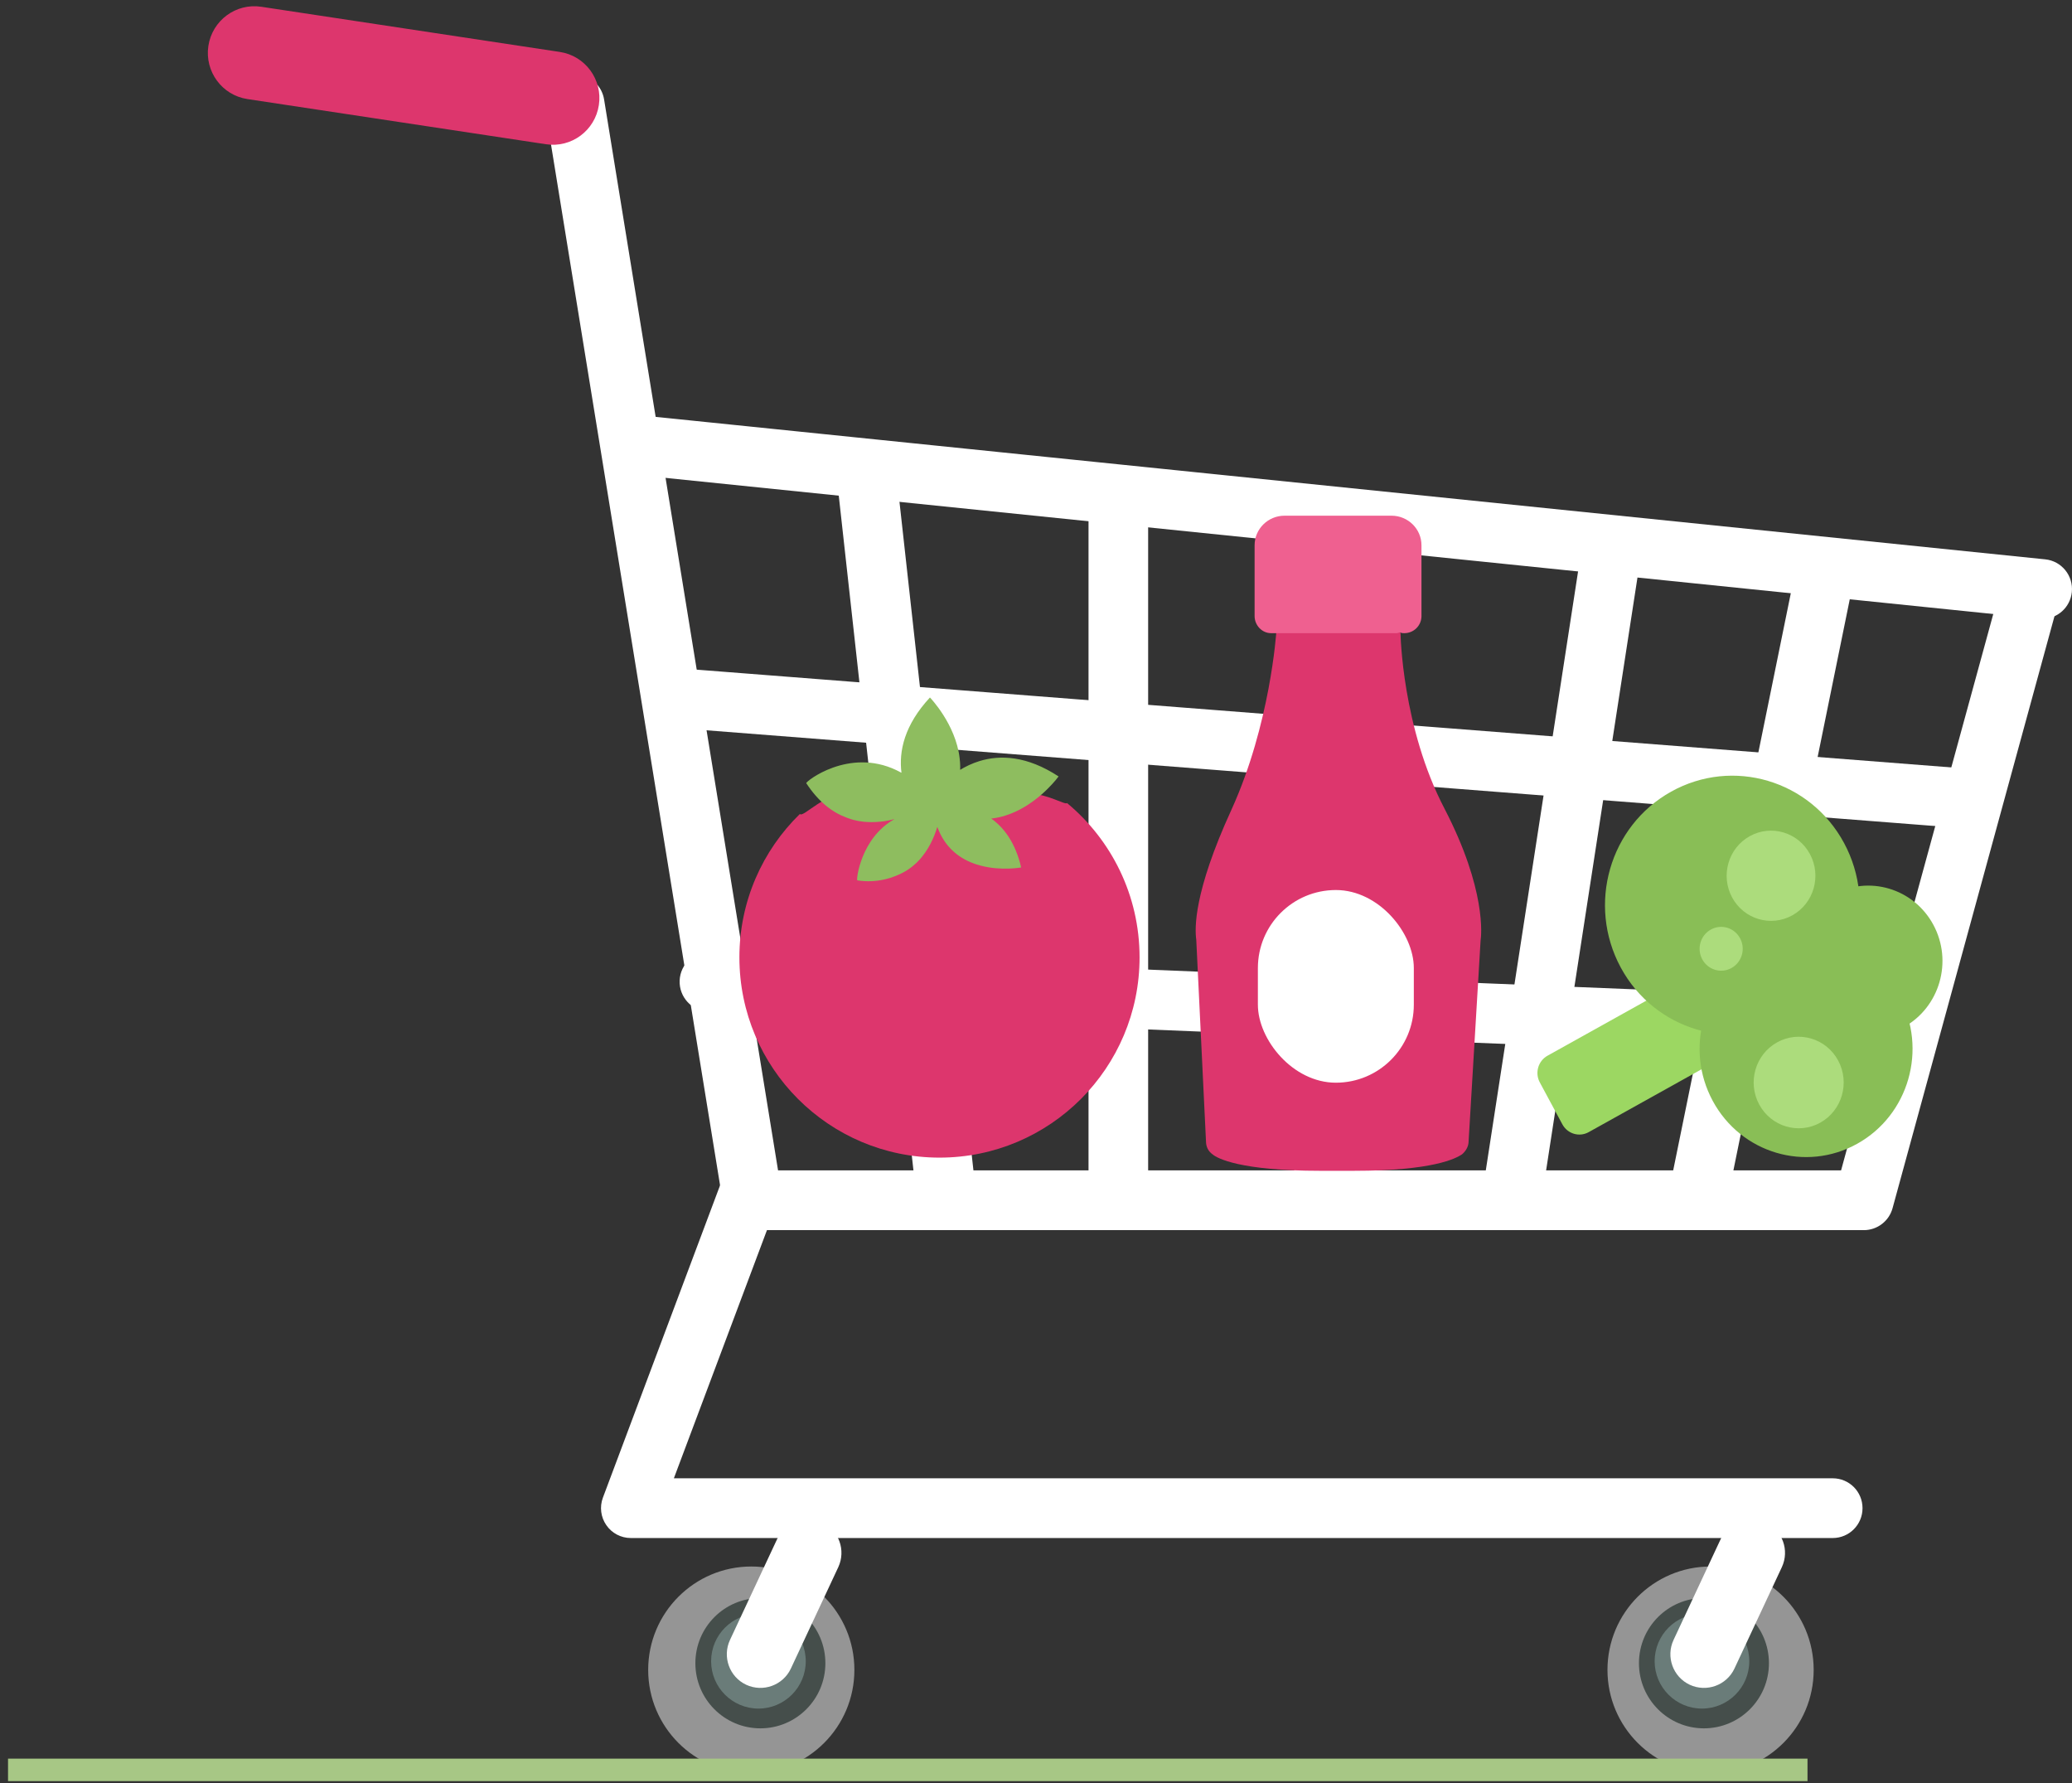
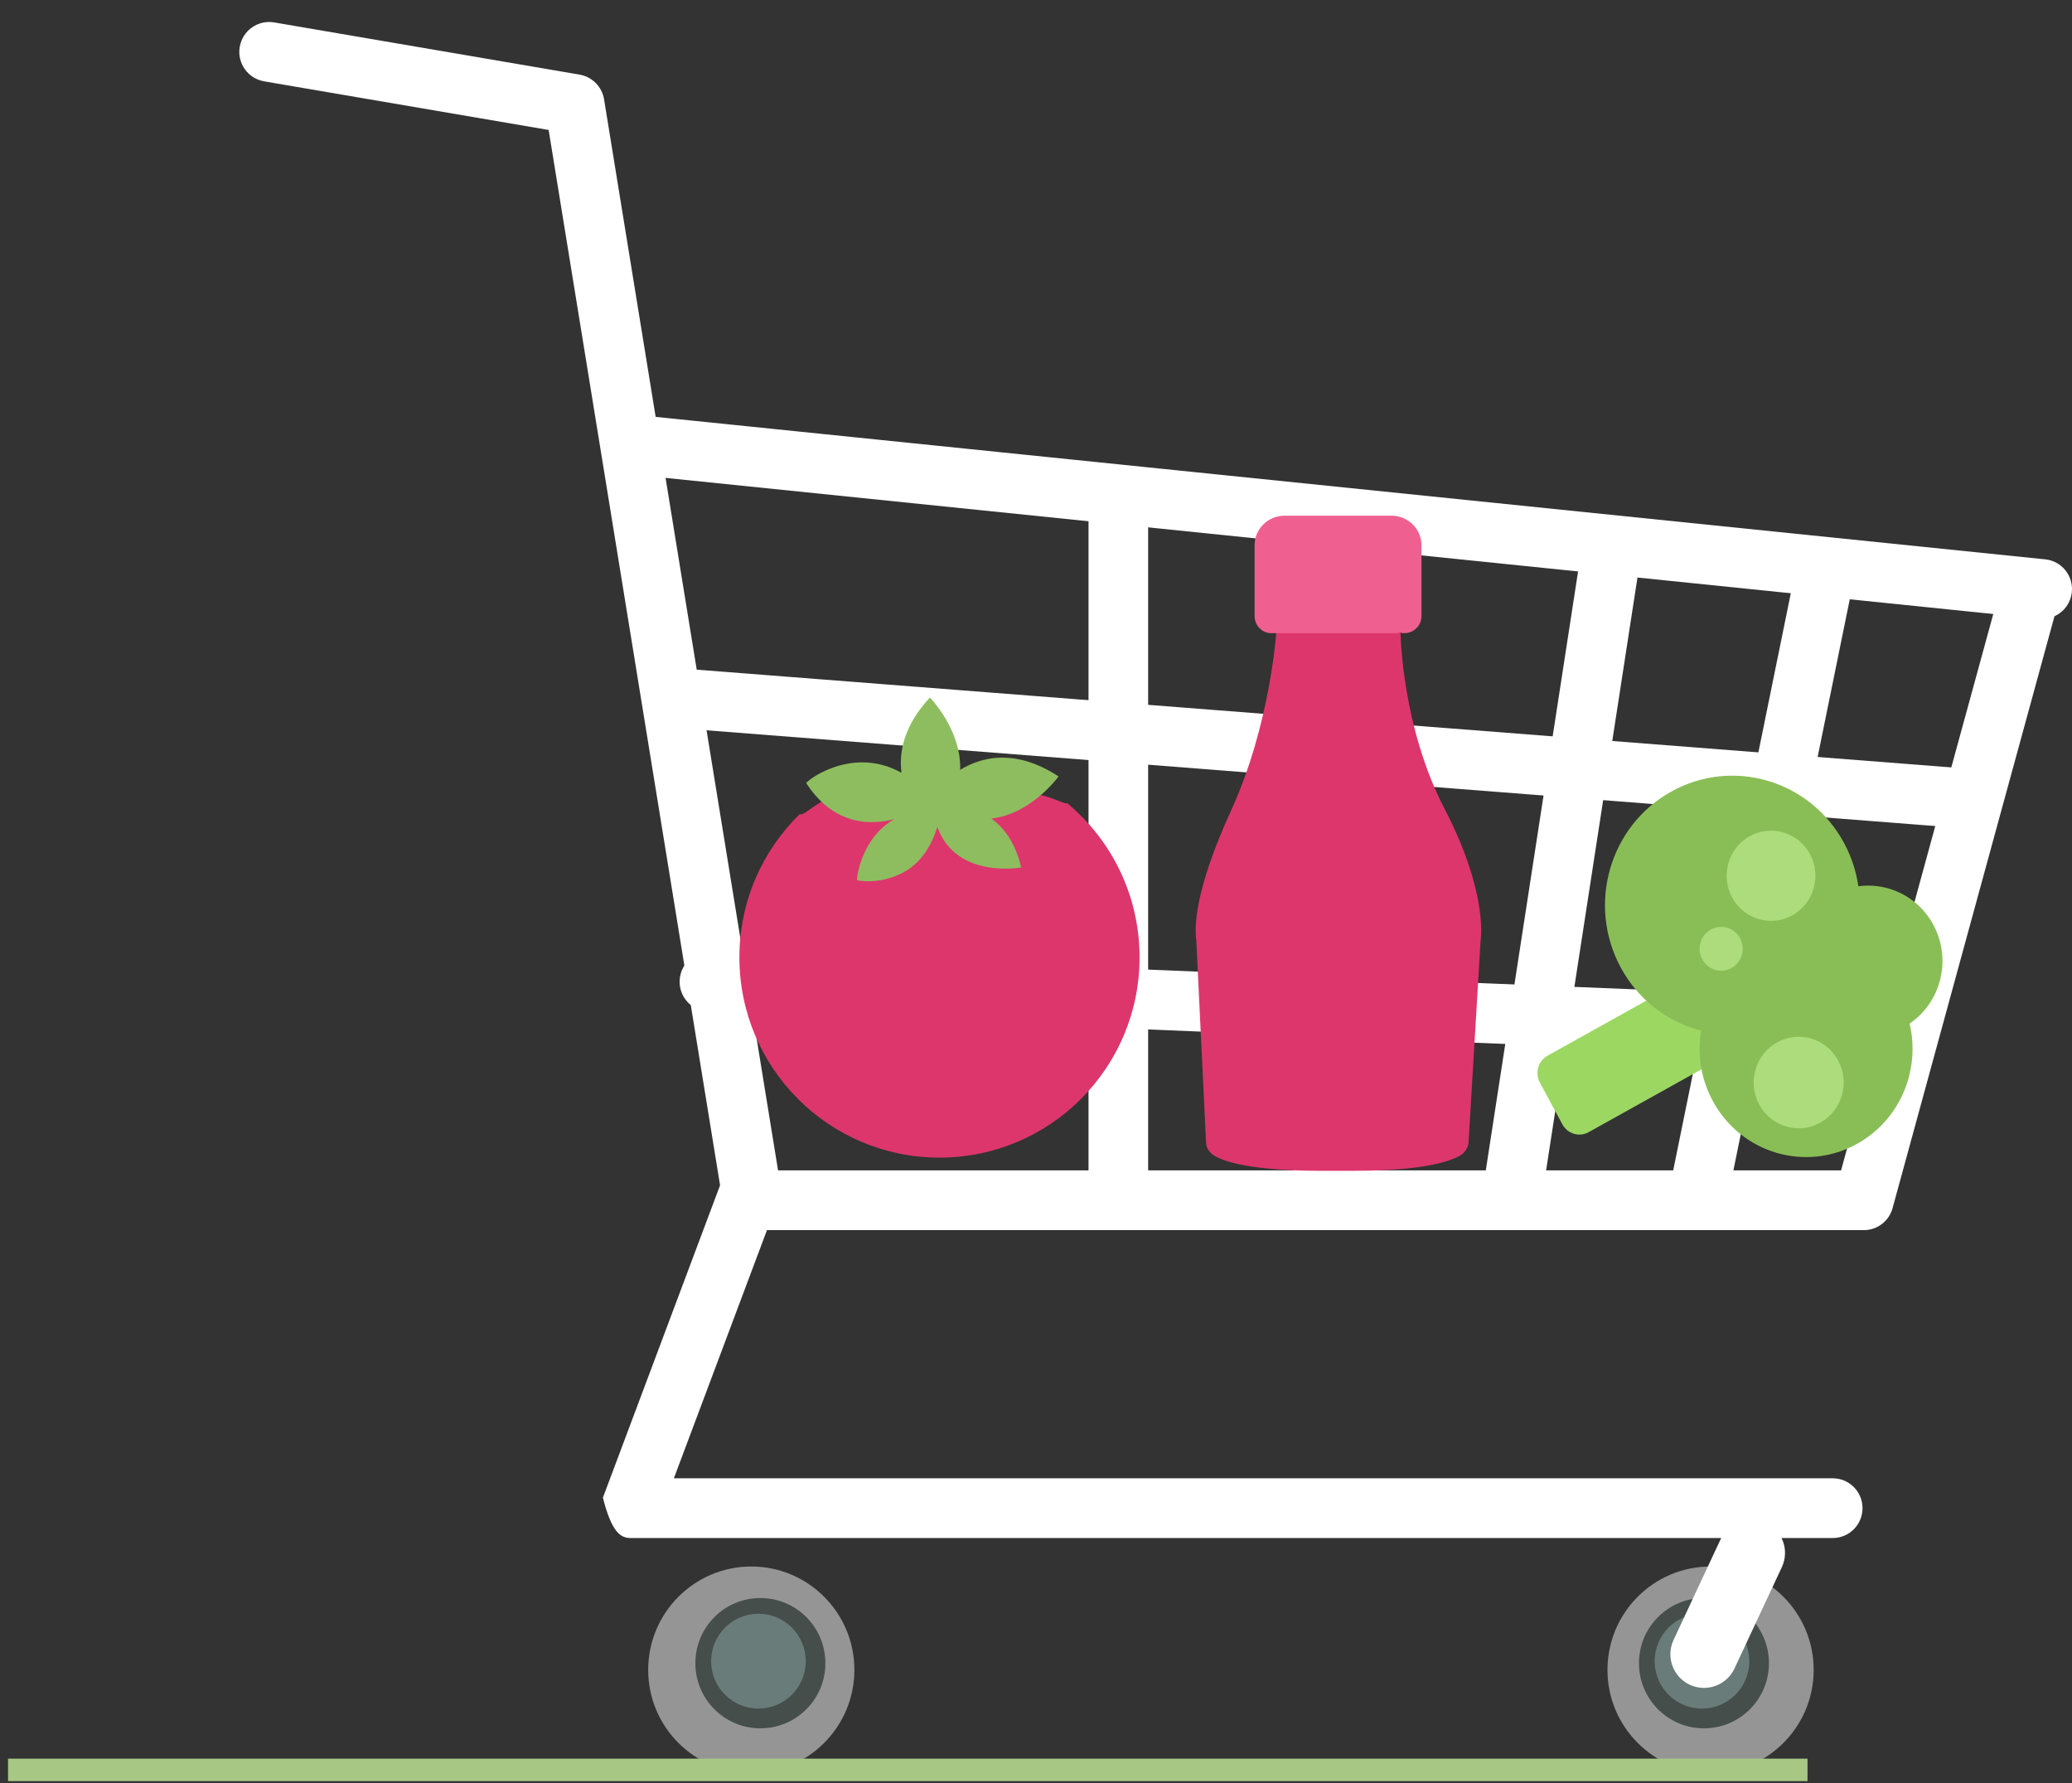
<svg xmlns="http://www.w3.org/2000/svg" width="129" height="111" viewBox="0 0 129 111" fill="none">
  <rect x="0" y="0" width="129" height="111" fill="#333333" stroke="none" />
  <path fill-rule="evenodd" clip-rule="evenodd" d="M100.079 103.951C100.079 107.497 102.953 110.379 106.497 110.379C110.042 110.379 112.917 107.497 112.917 103.951C112.917 100.398 110.042 97.515 106.497 97.515C102.953 97.515 100.079 100.398 100.079 103.951Z" fill="#959595" />
  <path fill-rule="evenodd" clip-rule="evenodd" d="M102.039 103.535C102.039 105.772 103.849 107.589 106.084 107.589C108.321 107.589 110.132 105.772 110.132 103.535C110.132 101.293 108.321 99.477 106.084 99.477C103.849 99.477 102.039 101.293 102.039 103.535Z" fill="#454E4B" />
  <path fill-rule="evenodd" clip-rule="evenodd" d="M103.016 103.412C103.016 105.035 104.333 106.359 105.961 106.359C107.589 106.359 108.908 105.035 108.908 103.412C108.908 101.779 107.589 100.455 105.961 100.455C104.333 100.455 103.016 101.779 103.016 103.412Z" fill="#6A7C79" />
  <path fill-rule="evenodd" clip-rule="evenodd" d="M104.193 102.086C103.704 103.134 104.155 104.385 105.201 104.876C106.249 105.362 107.496 104.912 107.985 103.866L110.935 97.557C111.426 96.504 110.972 95.257 109.927 94.769C108.878 94.277 107.634 94.724 107.143 95.776L104.193 102.086Z" fill="white" />
  <path fill-rule="evenodd" clip-rule="evenodd" d="M40.355 103.951C40.355 107.497 43.229 110.379 46.774 110.379C50.319 110.379 53.193 107.497 53.193 103.951C53.193 100.398 50.319 97.515 46.774 97.515C43.229 97.515 40.355 100.398 40.355 103.951Z" fill="#959595" />
  <path fill-rule="evenodd" clip-rule="evenodd" d="M43.293 103.535C43.293 105.772 45.103 107.589 47.34 107.589C49.576 107.589 51.387 105.772 51.387 103.535C51.387 101.293 49.576 99.477 47.34 99.477C45.103 99.477 43.293 101.293 43.293 103.535Z" fill="#454E4B" />
  <path fill-rule="evenodd" clip-rule="evenodd" d="M44.273 103.412C44.273 105.035 45.592 106.359 47.219 106.359C48.847 106.359 50.165 105.035 50.165 103.412C50.165 101.779 48.847 100.455 47.219 100.455C45.592 100.455 44.273 101.779 44.273 103.412Z" fill="#6A7C79" />
-   <path fill-rule="evenodd" clip-rule="evenodd" d="M45.448 102.086C44.959 103.134 45.41 104.385 46.456 104.876C47.502 105.362 48.751 104.912 49.239 103.866L52.19 97.557C52.68 96.504 52.228 95.257 51.182 94.769C50.135 94.277 48.889 94.724 48.398 95.776L45.448 102.086Z" fill="white" />
  <path fill-rule="evenodd" clip-rule="evenodd" d="M46.863 76.576H116.039C116.875 76.576 117.608 76.017 117.829 75.207L128.035 37.9C128.306 36.911 127.725 35.888 126.736 35.615C125.749 35.349 124.727 35.924 124.455 36.919L114.623 72.857H48.441L37.609 6.185C37.479 5.399 36.871 4.782 36.088 4.646L17.067 1.395C16.056 1.225 15.099 1.903 14.926 2.917C14.753 3.929 15.431 4.887 16.444 5.063L34.158 8.09L45.03 75.013C45.177 75.915 45.953 76.576 46.863 76.576Z" fill="white" />
  <path fill-rule="evenodd" clip-rule="evenodd" d="M127.145 38.526C128.087 38.526 128.891 37.815 128.99 36.857C129.094 35.837 128.352 34.921 127.331 34.819L40.44 25.911C39.445 25.775 38.512 26.546 38.406 27.569C38.303 28.588 39.043 29.505 40.064 29.608L126.955 38.515C127.018 38.524 127.081 38.526 127.145 38.526Z" fill="white" />
-   <path fill-rule="evenodd" clip-rule="evenodd" d="M39.274 95.742H114.103C115.128 95.742 115.958 94.911 115.958 93.882C115.958 92.854 115.128 92.024 114.103 92.024H41.954L48.52 74.522C48.882 73.558 48.395 72.487 47.434 72.128C46.486 71.756 45.406 72.249 45.044 73.216L37.536 93.229C37.322 93.802 37.402 94.438 37.748 94.94C38.095 95.444 38.665 95.742 39.274 95.742Z" fill="white" />
+   <path fill-rule="evenodd" clip-rule="evenodd" d="M39.274 95.742H114.103C115.128 95.742 115.958 94.911 115.958 93.882C115.958 92.854 115.128 92.024 114.103 92.024H41.954L48.52 74.522C48.882 73.558 48.395 72.487 47.434 72.128C46.486 71.756 45.406 72.249 45.044 73.216L37.536 93.229C38.095 95.444 38.665 95.742 39.274 95.742Z" fill="white" />
  <path fill-rule="evenodd" clip-rule="evenodd" d="M122.292 51.56C123.277 51.591 124.122 50.84 124.197 49.849C124.278 48.822 123.514 47.931 122.493 47.85L42.356 41.607C41.363 41.47 40.441 42.291 40.362 43.313C40.282 44.339 41.046 45.232 42.069 45.311L122.204 51.555C122.233 51.558 122.262 51.56 122.292 51.56Z" fill="white" />
  <path fill-rule="evenodd" clip-rule="evenodd" d="M118.346 65.982C119.336 65.982 120.158 65.195 120.198 64.197C120.24 63.168 119.443 62.307 118.419 62.261L44.244 59.255C43.226 59.2 42.355 60.014 42.314 61.036C42.273 62.065 43.071 62.931 44.095 62.973L118.27 65.982C118.295 65.982 118.321 65.982 118.346 65.982Z" fill="white" />
  <path fill-rule="evenodd" clip-rule="evenodd" d="M105.835 75.736C106.69 75.736 107.455 75.135 107.633 74.261L115.439 35.957C115.642 34.956 115.003 33.988 114.008 33.78C113.017 33.58 112.045 34.22 111.841 35.223L104.034 73.528C103.83 74.522 104.47 75.498 105.465 75.699C105.588 75.724 105.711 75.736 105.835 75.736Z" fill="white" />
  <path fill-rule="evenodd" clip-rule="evenodd" d="M94.104 76.523C95.005 76.523 95.796 75.865 95.937 74.945L102.108 34.904C102.264 33.893 101.571 32.94 100.556 32.784C99.532 32.634 98.596 33.327 98.439 34.338L92.269 74.379C92.114 75.394 92.808 76.344 93.82 76.499C93.916 76.516 94.011 76.523 94.104 76.523Z" fill="white" />
  <path fill-rule="evenodd" clip-rule="evenodd" d="M82.357 76.025C83.327 76.025 84.144 75.27 84.206 74.281L86.827 32.782C86.892 31.76 86.114 30.875 85.091 30.813C84.08 30.686 83.188 31.519 83.121 32.551L80.502 74.049C80.436 75.072 81.214 75.956 82.236 76.021C82.276 76.025 82.316 76.025 82.357 76.025Z" fill="white" />
  <path fill-rule="evenodd" clip-rule="evenodd" d="M69.625 76.519C70.651 76.519 71.482 75.685 71.482 74.659V31.678C71.482 30.652 70.651 29.819 69.625 29.819C68.6 29.819 67.77 30.652 67.77 31.678V74.659C67.77 75.685 68.6 76.519 69.625 76.519Z" fill="white" />
-   <path fill-rule="evenodd" clip-rule="evenodd" d="M58.916 76.347C58.984 76.347 59.055 76.343 59.122 76.335C60.142 76.225 60.875 75.304 60.763 74.286L55.809 29.513C55.694 28.496 54.76 27.765 53.76 27.867C52.739 27.981 52.005 28.899 52.117 29.922L57.073 74.691C57.178 75.644 57.983 76.347 58.916 76.347Z" fill="white" />
-   <path fill-rule="evenodd" clip-rule="evenodd" d="M12.973 2.859C12.734 4.447 13.822 5.929 15.406 6.167L33.987 8.978C35.57 9.222 37.046 8.129 37.285 6.541C37.526 4.954 36.437 3.472 34.853 3.233L16.274 0.422C14.69 0.178 13.212 1.272 12.973 2.859Z" fill="#DD366D" />
  <path fill-rule="evenodd" clip-rule="evenodd" d="M64.19 49.426C61.304 49.449 56.147 49.815 52.953 49.426C51.395 49.236 50.031 50.923 49.798 50.671C47.477 52.935 46.034 56.096 46.034 59.596C46.034 66.48 51.612 72.062 58.492 72.062C65.371 72.062 70.948 66.48 70.948 59.596C70.948 55.732 69.193 52.281 66.436 49.992C66.308 50.124 65.207 49.418 64.19 49.426Z" fill="#DD366D" />
  <path fill-rule="evenodd" clip-rule="evenodd" d="M65.221 49.107C65.011 49.317 64.752 49.548 64.451 49.777C64.407 49.811 64.358 49.846 64.31 49.883C64.094 50.04 63.859 50.194 63.607 50.331C63.544 50.366 63.484 50.4 63.418 50.432C63.361 50.463 63.3 50.491 63.24 50.519C63.036 50.613 62.822 50.698 62.6 50.767C62.534 50.789 62.465 50.807 62.399 50.826C62.318 50.848 62.246 50.864 62.17 50.88C62.023 50.914 61.87 50.939 61.714 50.955C62.507 51.518 63.216 52.458 63.577 53.999C63.577 53.999 62.354 54.228 61.055 53.886C60.965 53.864 60.878 53.836 60.788 53.808C59.814 53.492 58.846 52.824 58.356 51.474C58.332 51.556 58.305 51.637 58.275 51.722C58.245 51.806 58.212 51.894 58.179 51.982C58.038 52.336 57.852 52.712 57.602 53.069C57.539 53.156 57.473 53.244 57.407 53.329C57.341 53.416 57.266 53.501 57.184 53.582C57.145 53.623 57.106 53.661 57.067 53.705C56.983 53.783 56.896 53.861 56.806 53.933C56.761 53.971 56.713 54.008 56.664 54.04C56.571 54.109 56.469 54.174 56.367 54.237C55.658 54.647 54.591 54.996 53.374 54.802C53.293 54.79 53.59 52.148 55.694 50.989C55.583 51.017 55.471 51.042 55.354 51.067C55.249 51.086 55.138 51.105 55.03 51.124C54.955 51.133 54.879 51.142 54.807 51.149C54.624 51.168 54.438 51.177 54.248 51.177C54.215 51.177 54.179 51.177 54.146 51.174C54.083 51.174 54.035 51.171 53.984 51.168C53.951 51.168 53.915 51.164 53.882 51.161C53.846 51.158 53.809 51.155 53.77 51.152C53.68 51.142 53.587 51.13 53.494 51.114C53.455 51.105 53.413 51.099 53.374 51.092C53.239 51.064 53.103 51.033 52.968 50.989C52.875 50.961 52.785 50.93 52.692 50.892C51.817 50.566 50.955 49.912 50.197 48.753C50.14 48.662 52.83 46.523 55.808 47.942C55.931 48.001 56.027 48.051 56.124 48.105C55.955 46.767 56.301 45.135 57.897 43.419C57.897 43.419 59.498 45.066 59.745 47.19C59.754 47.284 59.766 47.378 59.772 47.475C59.778 47.559 59.781 47.644 59.781 47.729C59.781 47.791 59.781 47.857 59.778 47.923C59.85 47.879 59.925 47.835 60 47.794C60.03 47.779 60.06 47.76 60.09 47.747C60.168 47.704 60.249 47.663 60.334 47.625C60.544 47.528 60.754 47.447 60.977 47.378C62.27 46.98 63.938 47.043 65.906 48.333C65.906 48.333 65.663 48.671 65.221 49.107Z" fill="#8EBD5F" />
  <path fill-rule="evenodd" clip-rule="evenodd" d="M96.347 65.717C95.762 66.043 95.546 66.789 95.868 67.383L97.27 69.988C97.591 70.583 98.326 70.802 98.911 70.475L113.04 62.606C113.625 62.28 113.84 61.534 113.519 60.938L112.116 58.336C111.793 57.74 111.06 57.523 110.475 57.848L96.347 65.717Z" fill="#9CD762" />
  <path fill-rule="evenodd" clip-rule="evenodd" d="M109.258 59.381C106.048 61.169 104.872 65.264 106.631 68.527C108.39 71.791 112.419 72.986 115.628 71.199C118.84 69.411 120.015 65.316 118.257 62.052C116.496 58.788 112.469 57.593 109.258 59.381Z" fill="#89BE56" />
  <path fill-rule="evenodd" clip-rule="evenodd" d="M114.103 55.706C111.868 56.952 111.048 59.803 112.273 62.075C113.498 64.346 116.302 65.18 118.538 63.935C120.771 62.689 121.593 59.839 120.367 57.566C119.142 55.296 116.338 54.462 114.103 55.706Z" fill="#89BE56" />
  <path fill-rule="evenodd" clip-rule="evenodd" d="M104.044 49.279C100.204 51.419 98.797 56.316 100.901 60.219C103.004 64.123 107.823 65.552 111.664 63.413C115.504 61.276 116.91 56.377 114.807 52.474C112.702 48.571 107.885 47.14 104.044 49.279Z" fill="#89BE56" />
  <path fill-rule="evenodd" clip-rule="evenodd" d="M110.637 64.888C109.28 65.645 108.782 67.376 109.526 68.755C110.27 70.135 111.973 70.641 113.33 69.885C114.687 69.128 115.185 67.398 114.441 66.017C113.698 64.638 111.995 64.132 110.637 64.888Z" fill="#ACDC7C" />
  <path fill-rule="evenodd" clip-rule="evenodd" d="M108.934 52.053C107.596 52.798 107.107 54.504 107.838 55.865C108.573 57.225 110.251 57.724 111.59 56.978C112.927 56.233 113.419 54.526 112.685 53.167C111.952 51.806 110.272 51.308 108.934 52.053Z" fill="#ACDC7C" />
  <path fill-rule="evenodd" clip-rule="evenodd" d="M106.513 57.866C105.862 58.228 105.625 59.056 105.98 59.717C106.337 60.377 107.152 60.621 107.803 60.258C108.452 59.896 108.691 59.067 108.334 58.406C107.978 57.745 107.163 57.503 106.513 57.866Z" fill="#ACDC7C" />
  <path fill-rule="evenodd" clip-rule="evenodd" d="M82.164 72.882C77.226 72.882 75.782 72.107 75.502 71.864C75.223 71.671 75.083 71.38 75.083 71.041L74.478 58.497C74.384 57.819 74.291 55.591 76.667 50.408C79.089 45.081 79.462 39.366 79.462 39.317C79.509 38.736 87.195 38.833 87.195 39.414C87.195 39.462 87.288 45.275 89.944 50.36C92.552 55.397 92.226 58.255 92.18 58.545L91.434 71.041C91.434 71.38 91.248 71.671 91.015 71.864C90.642 72.107 89.245 72.882 84.307 72.882H82.164Z" fill="#DD366D" />
  <path fill-rule="evenodd" clip-rule="evenodd" d="M87.427 39.415C87.334 39.415 87.241 39.415 87.194 39.367C87.101 39.367 87.008 39.415 86.961 39.415H79.135C78.576 39.415 78.11 38.931 78.11 38.349V33.942C78.11 32.925 78.949 32.102 79.974 32.102H86.635C87.66 32.102 88.499 32.925 88.499 33.942V38.349C88.499 38.931 88.033 39.415 87.427 39.415Z" fill="#EF6090" />
-   <rect x="78.314" y="55.404" width="9.709" height="11.994" rx="4.855" fill="white" />
  <path d="M112.533 110.175L0.5 110.175" stroke="#A7C785" stroke-width="1.4" />
</svg>